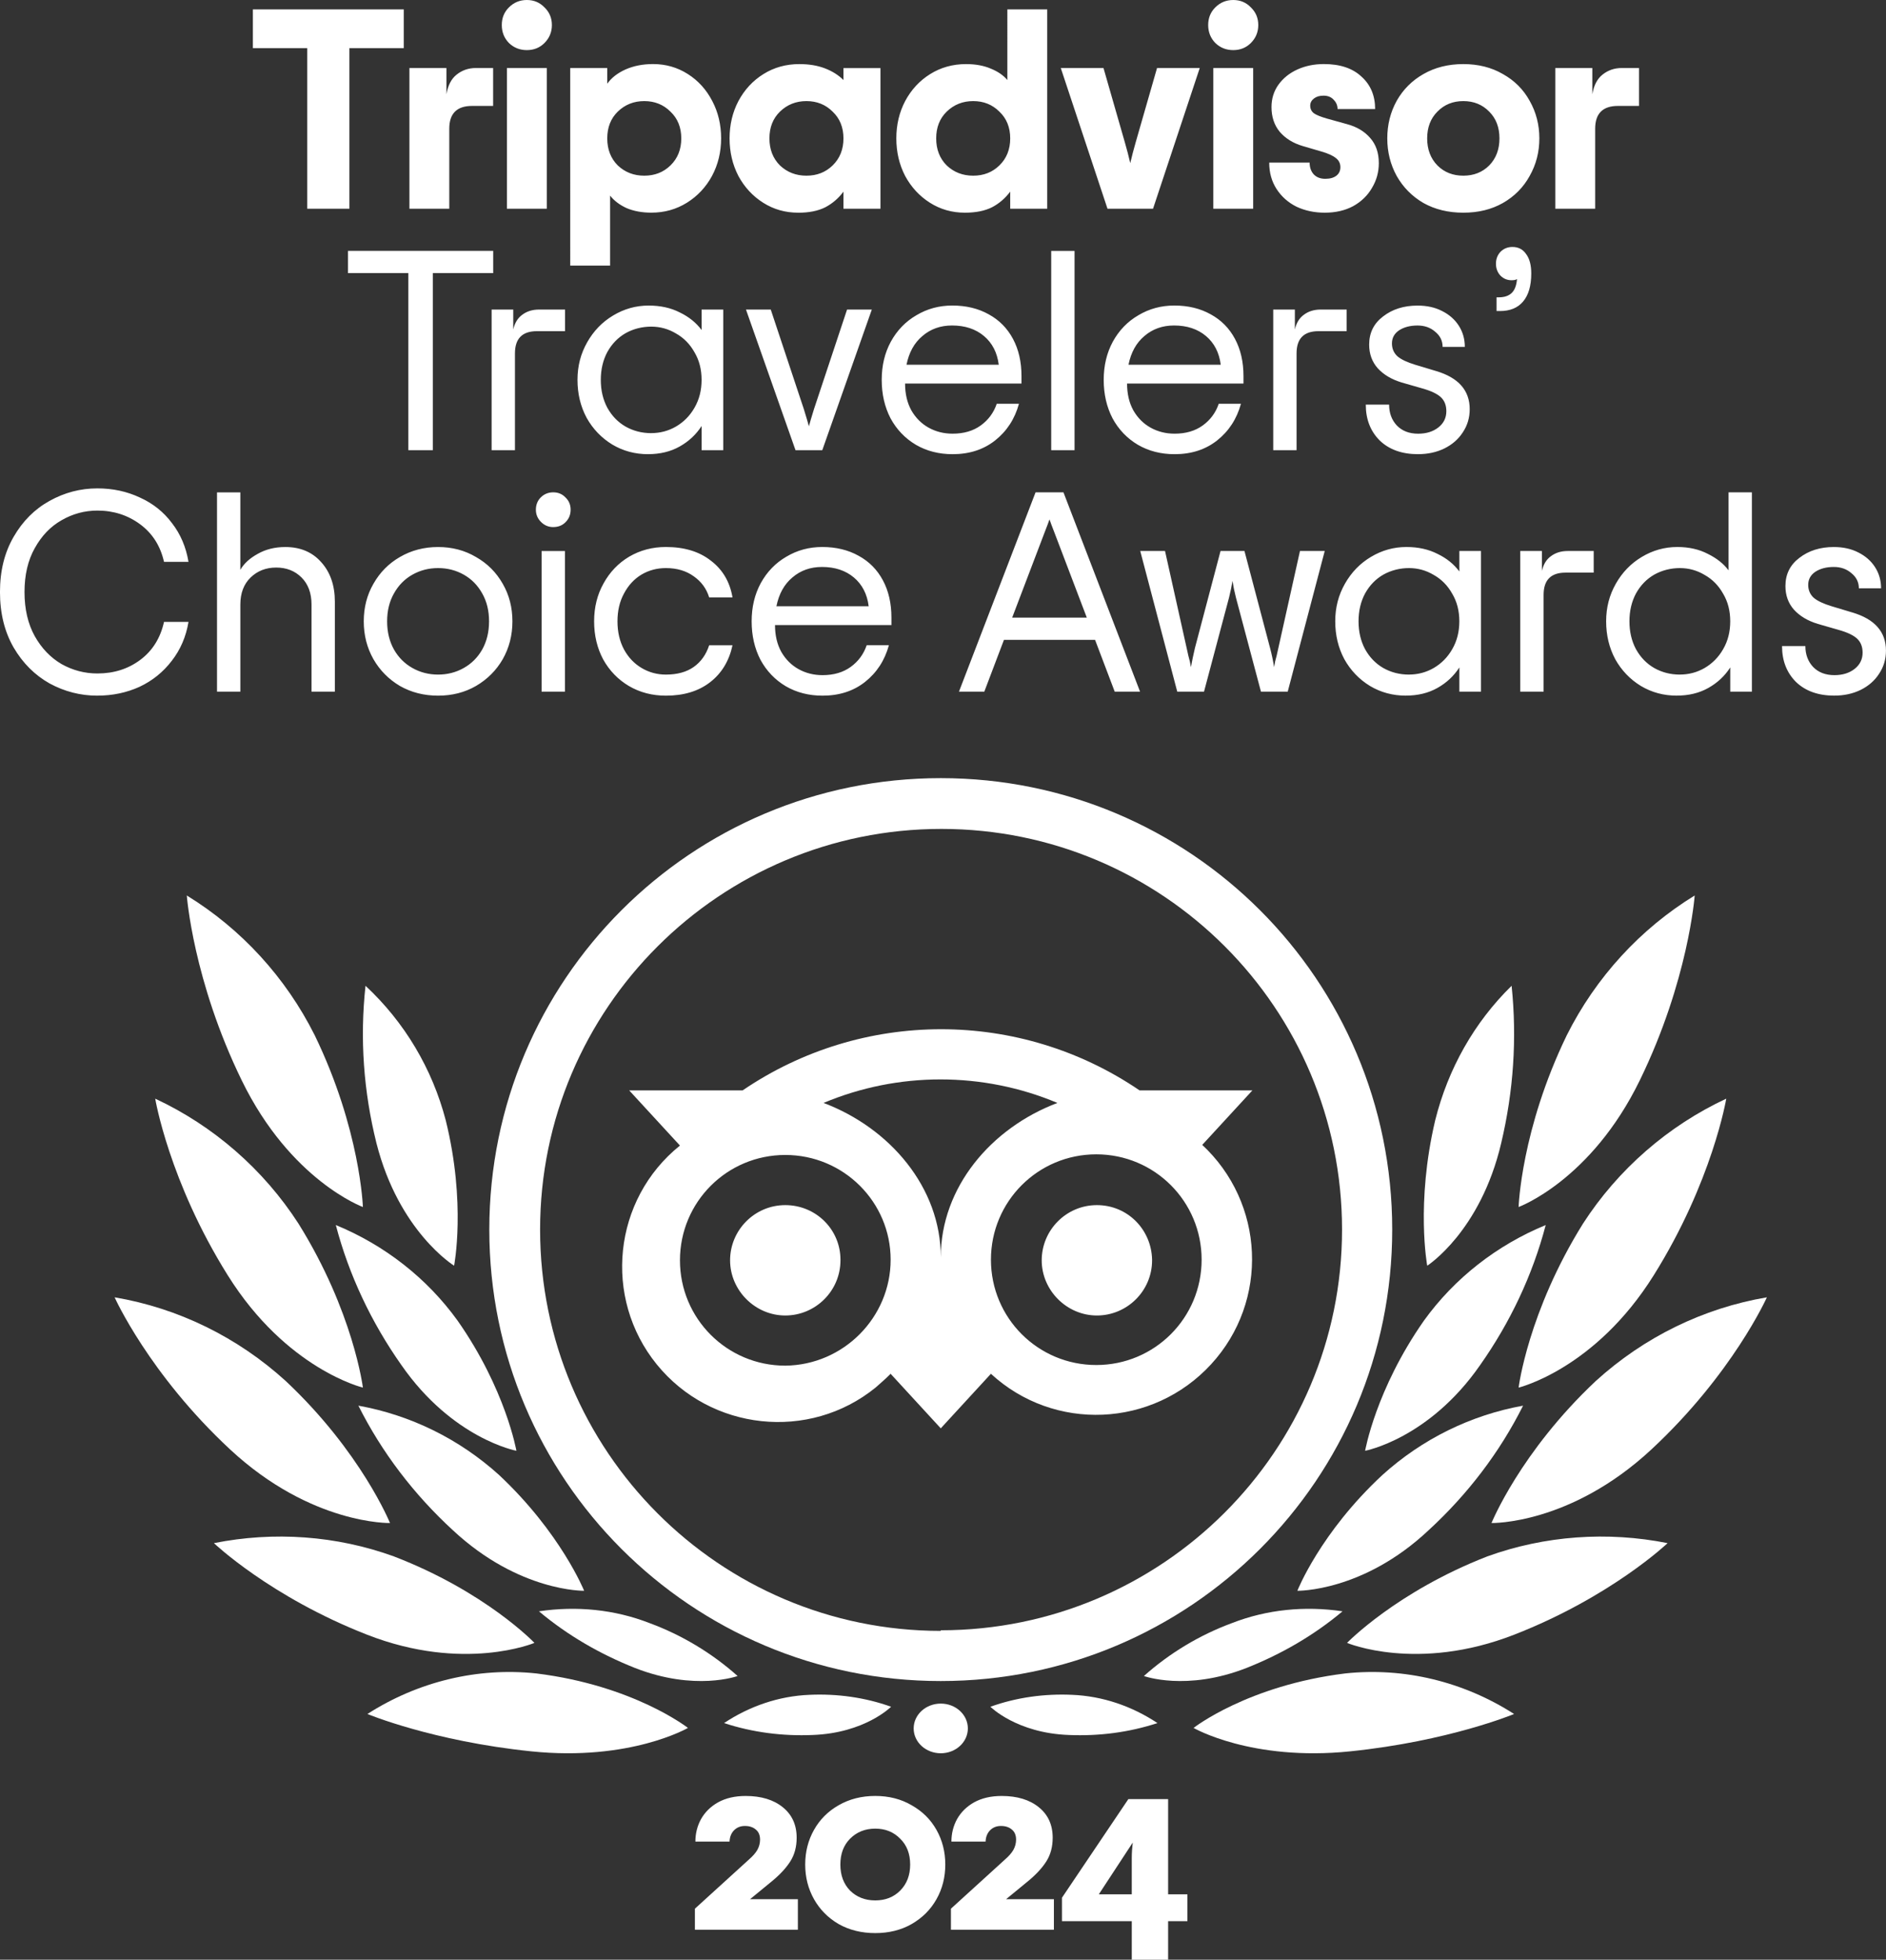
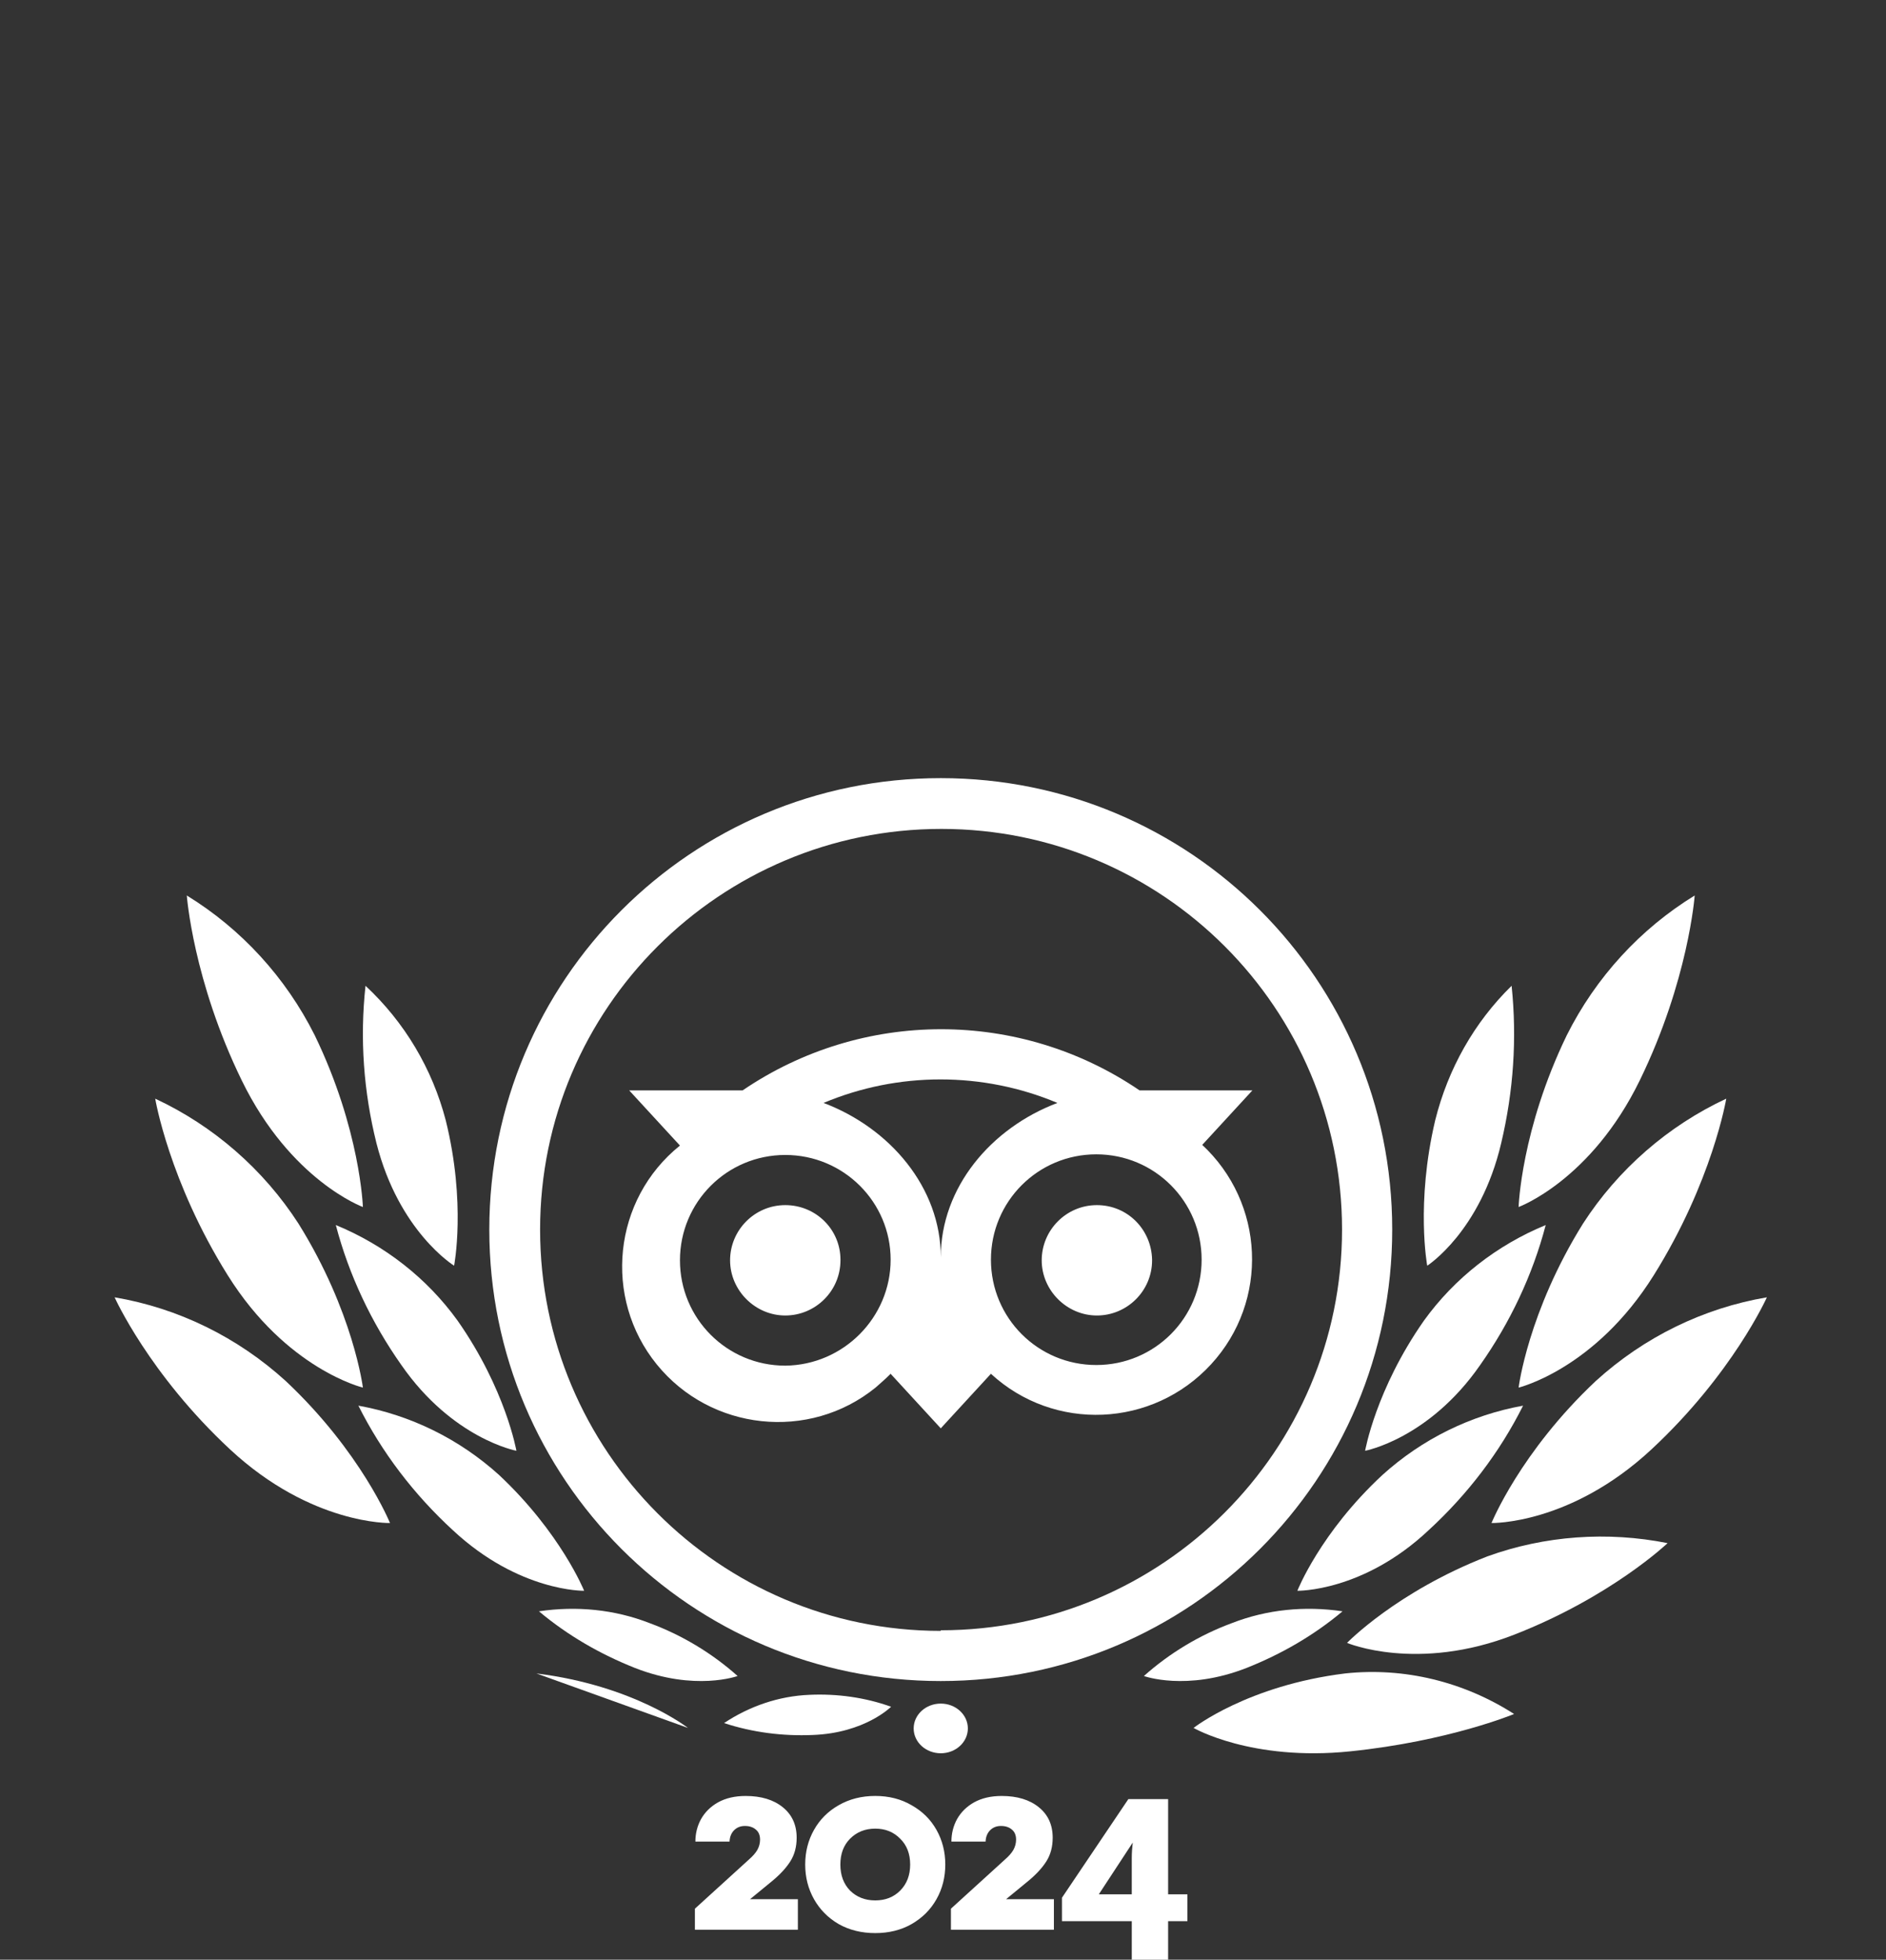
<svg xmlns="http://www.w3.org/2000/svg" id="Livello_2" data-name="Livello 2" viewBox="0 0 741.94 770.9">
  <rect x="0" y="0" width="741.94" height="770.9" fill="#333333" stroke="none" />
  <defs>
    <style> .cls-1 { fill: #fff; stroke-width: 0px; } </style>
  </defs>
  <g id="Livello_1-2" data-name="Livello 1">
    <g>
      <path class="cls-1" d="m370.09,689.7c5.89,0,10.66-4.37,10.66-9.77s-4.77-9.77-10.66-9.77-10.66,4.37-10.66,9.77,4.77,9.77,10.66,9.77Z" />
      <path class="cls-1" d="m370.09,306.1c-98.17,0-177.6,79.42-177.6,177.59s79.42,177.6,177.6,177.6,177.6-79.42,177.6-177.6-79.42-177.59-177.6-177.59Zm0,335.46c-87.07,0-157.62-70.79-157.62-157.86s70.79-157.62,157.86-157.62,157.62,70.55,157.62,157.62-70.79,157.62-157.86,157.62v.25Zm-39.46-145.78c0,12.09-9.87,21.71-21.71,21.71s-21.71-9.87-21.71-21.71,9.62-21.71,21.71-21.71,21.71,9.62,21.71,21.46v.25Zm122.59,0c0,12.09-9.87,21.71-21.71,21.71s-21.71-9.87-21.71-21.71,9.62-21.71,21.71-21.71,21.46,9.62,21.71,21.46v.25Zm19.49-45.14l19.98-21.71h-44.4c-47.11-32.07-109.02-32.07-156.14,0h-44.64l19.98,21.71c-26.39,21.21-30.34,59.94-9.13,86.08,21.21,26.15,59.94,30.34,86.08,9.13,1.97-1.73,3.95-3.45,5.92-5.43l19.73,21.46,19.73-21.46c24.91,22.94,63.64,21.21,86.58-3.7,22.94-24.91,21.21-63.64-3.7-86.58v.49Zm-163.78,86.58c-22.94,0-41.44-18.5-41.44-41.44s18.5-41.44,41.44-41.44,41.44,18.5,41.44,41.19-18.5,41.44-41.44,41.69Zm61.17-42.67c0-27.38-19.98-50.81-46.12-60.68,29.35-12.33,62.65-12.33,92,0-26.15,9.87-45.88,33.3-45.88,60.68Zm61.17,42.42c-22.94,0-41.44-18.5-41.44-41.44s18.5-41.44,41.44-41.44,41.44,18.5,41.44,41.44-18.5,41.44-41.44,41.44Z" />
-       <path class="cls-1" d="m270.63,679.73s-21.26-16.69-59.62-21.43c-23.21-2.49-46.67,3.24-66.47,15.95,0,0,25.66,10.71,64.51,14.7,38.85,3.99,61.58-9.22,61.58-9.22Z" />
-       <path class="cls-1" d="m210.25,646.28s-19.17-20.12-55.3-34.02c-22.61-8.2-47.19-9.93-70.79-5.22,0,0,22.12,21.11,60.22,36.01,38.1,14.9,65.87,3.23,65.87,3.23Z" />
+       <path class="cls-1" d="m270.63,679.73s-21.26-16.69-59.62-21.43Z" />
      <path class="cls-1" d="m153.42,599.13s-11.3-27.94-41.02-55.87c-18.92-17.21-42.25-28.68-67.31-32.92,0,0,13.51,30.18,45.45,59.86s62.89,28.93,62.89,28.93Z" />
      <path class="cls-1" d="m142.76,545.85s-3.69-29.78-25.35-64.52c-13.78-21.34-33.46-38.47-56.35-49.14,0,0,5.41,32.51,28.54,69.49,23.13,36.98,53.15,44.17,53.15,44.17Z" />
      <path class="cls-1" d="m142.76,474.81s-.97-30.45-18.96-67.58c-11.42-22.78-28.92-41.84-50.31-54.96,0,0,2.43,33.42,21.63,72.78,19.2,39.36,47.63,49.76,47.63,49.76Z" />
      <path class="cls-1" d="m229.79,625.77s-9.18-22.78-33.49-45.57c-15.63-14.12-34.73-23.53-55.31-27.24,9.18,18.33,21.83,34.92,37.21,49.04,26.04,24.27,51.59,23.78,51.59,23.78Z" />
      <path class="cls-1" d="m290.17,659.31c-10.16-9.06-22.02-16.16-34.6-20.8-13.79-5.39-28.79-6.85-43.55-4.65,11.37,9.55,24.19,16.89,37.74,22.27,23.71,9.3,40.4,3.18,40.4,3.18Z" />
      <path class="cls-1" d="m350.55,671.4c-10.3-3.7-21.33-5.18-32.12-4.69-12.01.49-23.54,4.44-33.59,11.11,11.28,3.7,23.05,5.18,34.82,4.69,20.6-.74,30.89-11.11,30.89-11.11Z" />
      <path class="cls-1" d="m203.15,570.71s-4.18-24.11-23.11-51.16c-12.05-16.73-28.76-29.76-47.93-37.64,5.16,19.68,14.01,38.37,25.81,55.1,20.16,29.03,45.23,33.7,45.23,33.7Z" />
      <path class="cls-1" d="m178.64,497.9s4.8-24.5-3.28-57.16c-5.3-20.29-16.16-38.6-31.57-52.95-2.27,20.78-.76,41.57,4.29,61.86,8.84,34.89,30.56,48.25,30.56,48.25Z" />
      <path class="cls-1" d="m469.54,679.73s21.26-16.69,59.62-21.43c23.22-2.49,46.67,3.24,66.47,15.95,0,0-25.66,10.71-64.51,14.7-38.85,3.99-61.58-9.22-61.58-9.22Z" />
      <path class="cls-1" d="m529.92,646.28s19.46-20.12,55.17-34.02c22.66-8.2,47.29-9.93,70.93-5.22,0,0-22.16,21.11-60.34,36.01s-65.76,3.23-65.76,3.23Z" />
      <path class="cls-1" d="m586.75,599.13s11.3-27.94,41.02-55.87c18.92-17.21,42.25-28.68,67.31-32.92,0,0-13.51,30.18-45.45,59.86s-62.89,28.93-62.89,28.93Z" />
      <path class="cls-1" d="m597.41,545.85s3.69-29.78,25.34-64.52c13.78-21.34,33.47-38.47,56.35-49.14,0,0-5.41,32.51-28.54,69.49-23.13,36.98-53.15,44.17-53.15,44.17Z" />
      <path class="cls-1" d="m597.41,474.81s.97-30.45,18.96-67.58c11.42-22.78,28.92-41.84,50.31-54.96,0,0-2.43,33.42-21.63,72.78-19.2,39.36-47.63,49.76-47.63,49.76Z" />
      <path class="cls-1" d="m510.38,625.77s8.93-22.78,33.48-45.57c15.63-14.12,34.73-23.53,55.31-27.24-9.18,18.33-21.83,34.92-37.21,49.04-25.8,24.27-51.59,23.78-51.59,23.78Z" />
      <path class="cls-1" d="m450,659.31c10.16-9.06,22.01-16.16,34.59-20.8,13.79-5.39,28.79-6.85,43.55-4.65-11.37,9.55-24.19,16.89-37.74,22.27-23.71,9.3-40.4,3.18-40.4,3.18Z" />
-       <path class="cls-1" d="m389.62,671.4c10.3-3.7,21.33-5.18,32.12-4.69,12.01.49,23.54,4.44,33.59,11.11-11.28,3.7-23.05,5.18-34.82,4.69-20.6-.74-30.89-11.11-30.89-11.11Z" />
      <path class="cls-1" d="m537.03,570.71s4.18-24.11,23.11-51.16c12.04-16.73,28.76-29.76,47.93-37.64-5.16,19.68-14.01,38.37-25.81,55.1-20.16,29.03-45.23,33.7-45.23,33.7Z" />
      <path class="cls-1" d="m561.46,497.9s-4.57-24.5,3.13-57.16c5.05-20.29,15.39-38.6,30.07-52.95,2.16,20.78.72,41.57-4.09,61.86-8.18,34.89-29.1,48.25-29.1,48.25Z" />
-       <path class="cls-1" d="m158.84,18.93h-21.39v63.17h-16.58V18.93h-21.39V3.7h59.36v15.23Zm35.15,7.84v14.9h-8.29c-5.97,0-8.96,2.99-8.96,8.96v31.47h-15.68V26.77h14.56v10.3c.6-3.51,1.94-6.09,4.03-7.73,2.16-1.72,4.67-2.58,7.5-2.58h6.83Zm13.27-7.06c-2.76,0-5.12-.93-7.06-2.8-1.87-1.94-2.8-4.29-2.8-7.06s.93-5.08,2.8-6.94c1.94-1.94,4.29-2.91,7.06-2.91s5.08.97,6.94,2.91c1.94,1.87,2.91,4.18,2.91,6.94s-.97,5.11-2.91,7.06c-1.87,1.87-4.18,2.8-6.94,2.8Zm-7.84,7.06h15.68v55.33h-15.68V26.77Zm24.91,0h14.56v6.16c1.64-2.32,4.03-4.18,7.17-5.6,3.21-1.42,6.83-2.13,10.86-2.13,5,0,9.56,1.31,13.66,3.92,4.11,2.61,7.32,6.16,9.63,10.64,2.32,4.4,3.47,9.3,3.47,14.67s-1.19,10.3-3.58,14.78c-2.39,4.4-5.67,7.91-9.86,10.53-4.18,2.61-8.85,3.92-14,3.92-3.66,0-6.91-.6-9.74-1.79-2.76-1.27-4.93-2.91-6.5-4.93v27.55h-15.68V26.77Zm29.12,42.34c4.11,0,7.54-1.34,10.3-4.03,2.84-2.76,4.26-6.31,4.26-10.64s-1.42-7.84-4.26-10.53c-2.76-2.76-6.2-4.14-10.3-4.14s-7.58,1.38-10.42,4.14c-2.76,2.69-4.14,6.2-4.14,10.53s1.38,7.88,4.14,10.64c2.84,2.69,6.31,4.03,10.42,4.03Zm60.55,14.56c-5.08,0-9.67-1.31-13.78-3.92-4.11-2.61-7.36-6.12-9.74-10.53-2.32-4.48-3.47-9.41-3.47-14.78s1.16-10.27,3.47-14.67c2.39-4.48,5.67-8.03,9.86-10.64,4.18-2.61,8.89-3.92,14.11-3.92,3.81,0,7.17.56,10.08,1.68,2.91,1.12,5.34,2.65,7.28,4.59v-4.7h14.56v55.33h-14.56v-6.72c-1.94,2.61-4.33,4.67-7.17,6.16-2.84,1.42-6.38,2.13-10.64,2.13Zm3.25-14.56c4.11,0,7.54-1.34,10.3-4.03,2.84-2.76,4.26-6.31,4.26-10.64s-1.42-7.84-4.26-10.53c-2.76-2.76-6.2-4.14-10.3-4.14s-7.58,1.38-10.42,4.14c-2.76,2.69-4.14,6.2-4.14,10.53s1.38,7.88,4.14,10.64c2.84,2.69,6.31,4.03,10.42,4.03Zm62.35,14.56c-5.08,0-9.67-1.31-13.78-3.92-4.11-2.61-7.35-6.12-9.74-10.53-2.32-4.48-3.47-9.41-3.47-14.78s1.16-10.27,3.47-14.67c2.39-4.48,5.67-8.03,9.86-10.64,4.18-2.61,8.89-3.92,14.11-3.92,3.73,0,6.98.6,9.74,1.79,2.76,1.12,4.93,2.61,6.5,4.48V3.7h15.68v78.4h-14.56v-6.72c-1.94,2.61-4.33,4.67-7.17,6.16-2.84,1.42-6.38,2.13-10.64,2.13Zm3.25-14.56c4.11,0,7.54-1.34,10.3-4.03,2.84-2.76,4.26-6.31,4.26-10.64s-1.42-7.84-4.26-10.53c-2.76-2.76-6.2-4.14-10.3-4.14s-7.58,1.38-10.42,4.14c-2.76,2.69-4.14,6.2-4.14,10.53s1.38,7.88,4.14,10.64c2.84,2.69,6.31,4.03,10.42,4.03Zm34.46-42.34h16.8l8.4,29.23c.82,2.84,1.53,5.56,2.13,8.18.6-2.61,1.31-5.34,2.13-8.18l8.4-29.23h16.8l-18.37,55.33h-17.92l-18.37-55.33Zm67.84-7.06c-2.76,0-5.11-.93-7.06-2.8-1.87-1.94-2.8-4.29-2.8-7.06s.93-5.08,2.8-6.94c1.94-1.94,4.29-2.91,7.06-2.91s5.08.97,6.94,2.91c1.94,1.87,2.91,4.18,2.91,6.94s-.97,5.11-2.91,7.06c-1.87,1.87-4.18,2.8-6.94,2.8Zm-7.84,7.06h15.68v55.33h-15.68V26.77Zm43.83,56.9c-4.03,0-7.73-.78-11.09-2.35-3.29-1.64-5.9-3.96-7.84-6.94-1.94-2.99-2.91-6.46-2.91-10.42h15.9c0,1.94.56,3.51,1.68,4.7,1.12,1.12,2.61,1.68,4.48,1.68s3.32-.41,4.37-1.23c1.05-.82,1.57-1.94,1.57-3.36,0-1.49-.6-2.69-1.79-3.58-1.19-.97-3.1-1.83-5.71-2.58l-7.28-2.13c-3.81-1.12-6.83-2.99-9.07-5.6-2.16-2.61-3.25-5.86-3.25-9.74,0-3.29.9-6.2,2.69-8.74,1.87-2.61,4.37-4.63,7.5-6.05,3.14-1.42,6.61-2.13,10.42-2.13,6.35,0,11.27,1.64,14.78,4.93,3.58,3.21,5.38,7.47,5.38,12.77h-14.78c0-1.42-.52-2.65-1.57-3.7-.97-1.05-2.28-1.57-3.92-1.57s-2.84.37-3.81,1.12c-.97.75-1.46,1.68-1.46,2.8,0,1.27.49,2.28,1.46,3.02.97.67,2.61,1.34,4.93,2.02l8.06,2.24c3.88,1.04,6.94,2.87,9.18,5.49,2.24,2.54,3.36,5.82,3.36,9.86,0,3.51-.9,6.76-2.69,9.74-1.72,2.99-4.18,5.38-7.39,7.17-3.21,1.72-6.94,2.58-11.2,2.58Zm54.52,0c-5.9,0-11.13-1.27-15.68-3.81-4.48-2.61-7.99-6.16-10.53-10.64-2.46-4.48-3.7-9.41-3.7-14.78s1.23-10.3,3.7-14.78c2.54-4.48,6.05-7.99,10.53-10.53,4.55-2.61,9.78-3.92,15.68-3.92s11.09,1.31,15.57,3.92c4.55,2.54,8.06,6.05,10.53,10.53,2.54,4.48,3.81,9.41,3.81,14.78s-1.27,10.3-3.81,14.78c-2.46,4.48-5.97,8.03-10.53,10.64-4.48,2.54-9.67,3.81-15.57,3.81Zm0-14.56c4.11,0,7.5-1.34,10.19-4.03,2.69-2.76,4.03-6.31,4.03-10.64s-1.34-7.84-4.03-10.53c-2.69-2.76-6.09-4.14-10.19-4.14s-7.5,1.38-10.19,4.14c-2.69,2.69-4.03,6.2-4.03,10.53s1.34,7.88,4.03,10.64c2.69,2.69,6.08,4.03,10.19,4.03Zm69.12-42.34v14.9h-8.29c-5.97,0-8.96,2.99-8.96,8.96v31.47h-15.68V26.77h14.56v10.3c.6-3.51,1.94-6.09,4.03-7.73,2.16-1.72,4.67-2.58,7.5-2.58h6.83ZM194.01,107.43h-23.74v69.66h-9.63v-69.66h-23.74v-8.74h57.12v8.74Zm28.28,14.34v8.51h-11.09c-5.75,0-8.62,2.91-8.62,8.74v38.08h-9.18v-55.33h8.51v7.84c.6-2.61,1.79-4.55,3.58-5.82,1.79-1.34,3.99-2.02,6.61-2.02h10.19Zm32.66,56.9c-5.15,0-9.86-1.27-14.11-3.81-4.26-2.61-7.62-6.12-10.08-10.53-2.39-4.48-3.58-9.45-3.58-14.9s1.27-10.3,3.81-14.78c2.54-4.48,5.94-7.99,10.19-10.53,4.33-2.61,9-3.92,14-3.92,4.63,0,8.7.9,12.21,2.69,3.58,1.72,6.46,4.03,8.62,6.94v-8.06h8.51v55.33h-8.51v-9.52c-2.17,3.36-5.04,6.05-8.62,8.06-3.58,2.02-7.73,3.02-12.43,3.02Zm1.23-8.29c3.51,0,6.76-.86,9.74-2.58,3.06-1.79,5.49-4.26,7.28-7.39,1.87-3.21,2.8-6.87,2.8-10.98s-.93-7.73-2.8-10.86c-1.79-3.21-4.22-5.67-7.28-7.39-2.99-1.79-6.23-2.69-9.74-2.69s-7.02.86-10.08,2.58c-2.99,1.72-5.38,4.18-7.17,7.39-1.72,3.21-2.58,6.87-2.58,10.98s.86,7.76,2.58,10.98c1.79,3.21,4.18,5.67,7.17,7.39,3.06,1.72,6.42,2.58,10.08,2.58Zm37.29-48.61h9.74l12.99,39.09c.97,3.14,1.64,5.41,2.02,6.83.37-1.42,1.05-3.7,2.02-6.83l12.99-39.09h9.74l-19.49,55.33h-10.53l-19.49-55.33Zm108.39,29.12h-45.81c0,4.03.82,7.54,2.46,10.53,1.72,2.99,4,5.26,6.83,6.83,2.84,1.57,5.97,2.35,9.41,2.35,4.4,0,8.1-1.08,11.09-3.25,2.99-2.17,5.08-5,6.27-8.51h8.74c-1.64,5.97-4.78,10.79-9.41,14.45-4.56,3.58-10.12,5.38-16.69,5.38-5.38,0-10.19-1.23-14.45-3.7-4.26-2.54-7.58-6.01-9.97-10.42-2.32-4.48-3.47-9.52-3.47-15.12s1.19-10.6,3.58-15.01c2.46-4.48,5.82-7.95,10.08-10.42,4.26-2.54,8.96-3.81,14.11-3.81,5.45,0,10.23,1.16,14.34,3.47,4.11,2.24,7.28,5.45,9.52,9.63,2.24,4.18,3.36,9.07,3.36,14.67v2.91Zm-27.33-22.85c-4.56,0-8.44,1.38-11.65,4.14-3.21,2.69-5.3,6.46-6.27,11.31h36.29c-.6-4.78-2.54-8.55-5.82-11.31-3.28-2.76-7.47-4.14-12.54-4.14Zm39.01-29.34h9.18v78.4h-9.18v-78.4Zm75.65,52.19h-45.81c0,4.03.82,7.54,2.46,10.53,1.72,2.99,3.99,5.26,6.83,6.83,2.84,1.57,5.97,2.35,9.41,2.35,4.41,0,8.1-1.08,11.09-3.25,2.99-2.17,5.08-5,6.27-8.51h8.74c-1.64,5.97-4.78,10.79-9.41,14.45-4.55,3.58-10.12,5.38-16.69,5.38-5.38,0-10.19-1.23-14.45-3.7-4.26-2.54-7.58-6.01-9.97-10.42-2.32-4.48-3.47-9.52-3.47-15.12s1.2-10.6,3.58-15.01c2.46-4.48,5.82-7.95,10.08-10.42,4.26-2.54,8.96-3.81,14.11-3.81,5.45,0,10.23,1.16,14.34,3.47,4.11,2.24,7.28,5.45,9.52,9.63,2.24,4.18,3.36,9.07,3.36,14.67v2.91Zm-27.33-22.85c-4.55,0-8.44,1.38-11.65,4.14-3.21,2.69-5.3,6.46-6.27,11.31h36.29c-.6-4.78-2.54-8.55-5.82-11.31-3.28-2.76-7.47-4.14-12.54-4.14Zm67.91-6.27v8.51h-11.09c-5.75,0-8.62,2.91-8.62,8.74v38.08h-9.18v-55.33h8.51v7.84c.6-2.61,1.79-4.55,3.58-5.82,1.79-1.34,3.99-2.02,6.61-2.02h10.19Zm28.13,56.9c-6.35,0-11.39-1.79-15.12-5.38-3.66-3.66-5.49-8.36-5.49-14.11h9.18c0,3.29,1.01,6.01,3.02,8.18,2.09,2.17,4.89,3.25,8.4,3.25,3.21,0,5.86-.82,7.95-2.46,2.09-1.64,3.14-3.77,3.14-6.38,0-2.32-.71-4.14-2.13-5.49-1.42-1.34-3.85-2.5-7.28-3.47l-8.18-2.35c-3.96-1.2-7.09-3.06-9.41-5.6-2.24-2.54-3.36-5.64-3.36-9.3,0-4.63,1.83-8.33,5.49-11.09,3.66-2.84,8.18-4.26,13.55-4.26,3.66,0,6.87.71,9.63,2.13,2.84,1.42,5.04,3.36,6.61,5.82,1.57,2.46,2.35,5.23,2.35,8.29h-8.74c0-2.39-.97-4.37-2.91-5.94-1.87-1.64-4.18-2.46-6.94-2.46-2.91,0-5.34.63-7.28,1.9-1.87,1.27-2.8,2.99-2.8,5.15,0,2.02.71,3.7,2.13,5.04,1.49,1.27,3.85,2.39,7.06,3.36l8.18,2.46c8.81,2.61,13.22,7.62,13.22,15.01,0,3.36-.9,6.38-2.69,9.07-1.72,2.69-4.14,4.82-7.28,6.38-3.06,1.49-6.5,2.24-10.3,2.24Zm30.82-61.71h.9c2.17,0,3.85-.56,5.04-1.68,1.2-1.12,1.9-2.95,2.13-5.49-.45.3-1.16.45-2.13.45-1.72,0-3.17-.6-4.37-1.79-1.19-1.27-1.79-2.84-1.79-4.7s.6-3.43,1.79-4.7c1.27-1.27,2.84-1.9,4.7-1.9,2.32,0,4.11.93,5.38,2.8,1.34,1.79,2.02,4.33,2.02,7.62,0,4.85-1.08,8.55-3.25,11.09-2.09,2.46-5.11,3.7-9.07,3.7h-1.34v-5.38ZM38.3,273.66c-6.64,0-12.92-1.61-18.82-4.82-5.82-3.29-10.53-7.99-14.11-14.11-3.58-6.2-5.38-13.48-5.38-21.84s1.79-15.53,5.38-21.73c3.58-6.2,8.29-10.9,14.11-14.11,5.9-3.29,12.17-4.93,18.82-4.93,6.05,0,11.61,1.19,16.69,3.58,5.15,2.31,9.37,5.67,12.66,10.08,3.36,4.33,5.52,9.41,6.5,15.23h-9.63c-1.42-6.27-4.56-11.2-9.41-14.78-4.85-3.58-10.45-5.38-16.8-5.38-5,0-9.71,1.27-14.11,3.81-4.33,2.46-7.84,6.12-10.53,10.98-2.69,4.78-4.03,10.53-4.03,17.25s1.34,12.51,4.03,17.36c2.69,4.78,6.2,8.44,10.53,10.98,4.4,2.46,9.11,3.7,14.11,3.7,6.5,0,12.13-1.79,16.91-5.38,4.78-3.58,7.88-8.55,9.3-14.9h9.63c-.97,5.82-3.17,10.94-6.61,15.34-3.36,4.4-7.58,7.8-12.66,10.19-5.08,2.31-10.6,3.47-16.58,3.47Zm47.07-79.97h9.18v30.46c1.42-2.46,3.7-4.55,6.83-6.27,3.14-1.79,6.76-2.69,10.86-2.69,5.9,0,10.6,1.98,14.11,5.94,3.58,3.96,5.38,9.15,5.38,15.57v35.39h-9.18v-34.27c0-4.48-1.31-8.03-3.92-10.64-2.61-2.61-5.94-3.92-9.97-3.92s-7.39,1.31-10.08,3.92c-2.69,2.61-4.03,6.16-4.03,10.64v34.27h-9.18v-78.4Zm86.97,79.97c-5.53,0-10.53-1.27-15.01-3.81-4.4-2.61-7.88-6.12-10.42-10.53-2.54-4.48-3.81-9.45-3.81-14.9s1.27-10.38,3.81-14.78c2.54-4.48,6.01-7.99,10.42-10.53,4.48-2.61,9.48-3.92,15.01-3.92s10.49,1.31,14.9,3.92c4.48,2.54,7.99,6.05,10.53,10.53,2.54,4.4,3.81,9.33,3.81,14.78s-1.27,10.42-3.81,14.9c-2.54,4.4-6.05,7.91-10.53,10.53-4.4,2.54-9.37,3.81-14.9,3.81Zm0-8.29c3.66,0,7.02-.86,10.08-2.58,3.06-1.72,5.49-4.14,7.28-7.28,1.79-3.21,2.69-6.91,2.69-11.09s-.9-7.84-2.69-10.98c-1.79-3.21-4.22-5.67-7.28-7.39-3.06-1.72-6.42-2.58-10.08-2.58s-7.02.86-10.08,2.58c-3.06,1.72-5.49,4.18-7.28,7.39-1.79,3.14-2.69,6.79-2.69,10.98s.9,7.88,2.69,11.09c1.79,3.14,4.22,5.56,7.28,7.28,3.06,1.72,6.42,2.58,10.08,2.58Zm45.31-58.02c-1.87,0-3.47-.67-4.82-2.02s-2.02-2.95-2.02-4.82.63-3.55,1.9-4.82c1.34-1.34,2.99-2.02,4.93-2.02s3.55.67,4.82,2.02c1.34,1.27,2.02,2.87,2.02,4.82s-.67,3.58-2.02,4.93c-1.27,1.27-2.88,1.9-4.82,1.9Zm-4.59,9.41h9.18v55.33h-9.18v-55.33Zm48.88,56.9c-5.38,0-10.23-1.27-14.56-3.81-4.26-2.54-7.62-6.01-10.08-10.42-2.39-4.48-3.58-9.48-3.58-15.01s1.23-10.49,3.7-14.9c2.46-4.48,5.82-7.99,10.08-10.53,4.33-2.54,9.15-3.81,14.45-3.81,7.24,0,13.14,1.79,17.7,5.38,4.63,3.51,7.47,8.33,8.51,14.45h-9.18c-1.05-3.43-3.06-6.2-6.05-8.29-2.99-2.17-6.65-3.25-10.98-3.25-3.51,0-6.72.86-9.63,2.58-2.84,1.72-5.12,4.18-6.83,7.39-1.72,3.14-2.58,6.79-2.58,10.98s.86,7.88,2.58,11.09c1.72,3.14,4.03,5.56,6.94,7.28,2.91,1.72,6.08,2.58,9.52,2.58,4.48,0,8.14-1.01,10.98-3.02,2.84-2.02,4.85-4.85,6.05-8.51h9.18c-1.34,6.2-4.29,11.05-8.85,14.56-4.55,3.51-10.34,5.26-17.36,5.26Zm88.75-27.78h-45.81c0,4.03.82,7.54,2.46,10.53,1.72,2.99,3.99,5.26,6.83,6.83,2.84,1.57,5.97,2.35,9.41,2.35,4.4,0,8.1-1.08,11.09-3.25,2.99-2.17,5.08-5,6.27-8.51h8.74c-1.64,5.97-4.78,10.79-9.41,14.45-4.55,3.58-10.12,5.38-16.69,5.38-5.38,0-10.19-1.23-14.45-3.7-4.26-2.54-7.58-6.01-9.97-10.42-2.32-4.48-3.47-9.52-3.47-15.12s1.19-10.6,3.58-15.01c2.46-4.48,5.82-7.95,10.08-10.42,4.26-2.54,8.96-3.81,14.11-3.81,5.45,0,10.23,1.16,14.34,3.47,4.11,2.24,7.28,5.45,9.52,9.63,2.24,4.18,3.36,9.07,3.36,14.67v2.91Zm-27.33-22.85c-4.56,0-8.44,1.38-11.65,4.14-3.21,2.69-5.3,6.46-6.27,11.31h36.29c-.6-4.78-2.54-8.55-5.82-11.31-3.29-2.76-7.47-4.14-12.54-4.14Zm107.43,28.67h-35.84l-7.73,20.38h-9.97l30.13-78.4h10.98l30.13,78.4h-9.97l-7.73-20.38Zm-3.25-8.74l-12.66-33.26c-1.05-2.69-1.72-4.48-2.02-5.38-.3.9-.97,2.69-2.02,5.38l-12.66,33.26h29.34Zm21.03-26.21h9.74l8.51,38.19.67,3.02c.45,1.49.78,2.99,1.01,4.48.45-2.46.97-4.97,1.57-7.5l10.08-38.19h9.41l10.08,38.19c.67,2.54,1.2,5.04,1.57,7.5.22-1.49.56-2.99,1.01-4.48l.67-3.02,8.51-38.19h9.74l-14.56,55.33h-10.53l-9.86-37.07c-.6-2.39-1.05-4.55-1.34-6.5-.3,1.94-.75,4.11-1.34,6.5l-9.86,37.07h-10.53l-14.56-55.33Zm104.47,56.9c-5.15,0-9.86-1.27-14.11-3.81-4.26-2.61-7.62-6.12-10.08-10.53-2.39-4.48-3.58-9.45-3.58-14.9s1.27-10.3,3.81-14.78c2.54-4.48,5.94-7.99,10.19-10.53,4.33-2.61,9-3.92,14-3.92,4.63,0,8.7.9,12.21,2.69,3.58,1.72,6.46,4.03,8.62,6.94v-8.06h8.51v55.33h-8.51v-9.52c-2.17,3.36-5.04,6.05-8.62,8.06-3.58,2.02-7.73,3.02-12.43,3.02Zm1.23-8.29c3.51,0,6.76-.86,9.74-2.58,3.06-1.79,5.49-4.26,7.28-7.39,1.87-3.21,2.8-6.87,2.8-10.98s-.93-7.73-2.8-10.86c-1.79-3.21-4.22-5.67-7.28-7.39-2.99-1.79-6.23-2.69-9.74-2.69s-7.02.86-10.08,2.58c-2.99,1.72-5.38,4.18-7.17,7.39-1.72,3.21-2.58,6.87-2.58,10.98s.86,7.76,2.58,10.98c1.79,3.21,4.18,5.67,7.17,7.39,3.06,1.72,6.42,2.58,10.08,2.58Zm72.68-48.61v8.51h-11.09c-5.75,0-8.62,2.91-8.62,8.74v38.08h-9.18v-55.33h8.51v7.84c.6-2.61,1.79-4.55,3.58-5.82,1.79-1.34,3.99-2.02,6.61-2.02h10.19Zm32.66,56.9c-5.15,0-9.86-1.27-14.11-3.81-4.26-2.61-7.62-6.12-10.08-10.53-2.39-4.48-3.58-9.45-3.58-14.9s1.27-10.3,3.81-14.78c2.54-4.48,5.94-7.99,10.19-10.53,4.33-2.61,9-3.92,14-3.92,4.55,0,8.55.9,11.98,2.69,3.51,1.72,6.23,3.88,8.18,6.5v-30.69h9.18v78.4h-8.51v-9.52c-2.17,3.36-5.04,6.05-8.62,8.06-3.58,2.02-7.73,3.02-12.43,3.02Zm1.23-8.29c3.51,0,6.76-.86,9.74-2.58,3.06-1.79,5.49-4.26,7.28-7.39,1.87-3.21,2.8-6.87,2.8-10.98s-.93-7.73-2.8-10.86c-1.79-3.21-4.22-5.67-7.28-7.39-2.99-1.79-6.23-2.69-9.74-2.69s-7.02.86-10.08,2.58c-2.99,1.72-5.38,4.18-7.17,7.39-1.72,3.21-2.58,6.87-2.58,10.98s.86,7.76,2.58,10.98c1.79,3.21,4.18,5.67,7.17,7.39,3.06,1.72,6.42,2.58,10.08,2.58Zm60.81,8.29c-6.35,0-11.39-1.79-15.12-5.38-3.66-3.66-5.49-8.36-5.49-14.11h9.18c0,3.29,1.01,6.01,3.02,8.18,2.09,2.17,4.89,3.25,8.4,3.25,3.21,0,5.86-.82,7.95-2.46,2.09-1.64,3.14-3.77,3.14-6.38,0-2.32-.71-4.14-2.13-5.49-1.42-1.34-3.84-2.5-7.28-3.47l-8.18-2.35c-3.96-1.2-7.09-3.06-9.41-5.6-2.24-2.54-3.36-5.64-3.36-9.3,0-4.63,1.83-8.33,5.49-11.09,3.66-2.84,8.18-4.26,13.55-4.26,3.66,0,6.87.71,9.63,2.13,2.84,1.42,5.04,3.36,6.61,5.82,1.57,2.46,2.35,5.23,2.35,8.29h-8.74c0-2.39-.97-4.37-2.91-5.94-1.87-1.64-4.18-2.46-6.94-2.46-2.91,0-5.34.63-7.28,1.9-1.87,1.27-2.8,2.99-2.8,5.15,0,2.02.71,3.7,2.13,5.04,1.49,1.27,3.85,2.39,7.06,3.36l8.18,2.46c8.81,2.61,13.22,7.62,13.22,15.01,0,3.36-.9,6.38-2.69,9.07-1.72,2.69-4.14,4.82-7.28,6.38-3.06,1.49-6.5,2.24-10.3,2.24Z" />
      <path class="cls-1" d="m273.37,750.84l21.31-19.39c1.47-1.28,2.56-2.53,3.26-3.74.7-1.28,1.06-2.62,1.06-4.03,0-1.73-.54-3.04-1.63-3.94-1.09-.96-2.53-1.44-4.32-1.44s-3.17.58-4.32,1.73c-1.09,1.15-1.66,2.62-1.73,4.42h-13.44c0-3.2.74-6.14,2.21-8.83,1.54-2.75,3.78-4.96,6.72-6.62,3.01-1.66,6.62-2.5,10.85-2.5,6.08,0,10.94,1.47,14.59,4.42,3.65,2.94,5.47,6.94,5.47,12,0,3.58-.83,6.69-2.5,9.31-1.66,2.62-4.1,5.25-7.3,7.87l-8.54,7.01h18.82v12h-40.51v-8.26Zm70.95,9.6c-5.38,0-10.18-1.18-14.4-3.55-4.16-2.43-7.39-5.7-9.7-9.79-2.3-4.1-3.46-8.64-3.46-13.63s1.15-9.54,3.46-13.63c2.3-4.1,5.54-7.33,9.7-9.7,4.22-2.43,9.02-3.65,14.4-3.65s10.14,1.22,14.3,3.65c4.22,2.37,7.49,5.6,9.79,9.7,2.3,4.1,3.46,8.64,3.46,13.63s-1.15,9.54-3.46,13.63c-2.3,4.1-5.57,7.36-9.79,9.79-4.16,2.37-8.93,3.55-14.3,3.55Zm0-12.86c3.97,0,7.23-1.28,9.79-3.84,2.62-2.62,3.94-6.05,3.94-10.27s-1.31-7.62-3.94-10.18c-2.56-2.62-5.82-3.94-9.79-3.94s-7.26,1.31-9.89,3.94c-2.56,2.56-3.84,5.95-3.84,10.18s1.28,7.65,3.84,10.27c2.62,2.56,5.92,3.84,9.89,3.84Zm29.77,3.26l21.31-19.39c1.47-1.28,2.56-2.53,3.26-3.74.7-1.28,1.06-2.62,1.06-4.03,0-1.73-.54-3.04-1.63-3.94-1.09-.96-2.53-1.44-4.32-1.44s-3.17.58-4.32,1.73c-1.09,1.15-1.66,2.62-1.73,4.42h-13.44c0-3.2.74-6.14,2.21-8.83,1.54-2.75,3.78-4.96,6.72-6.62,3.01-1.66,6.62-2.5,10.85-2.5,6.08,0,10.94,1.47,14.59,4.42,3.65,2.94,5.47,6.94,5.47,12,0,3.58-.83,6.69-2.5,9.31-1.66,2.62-4.1,5.25-7.3,7.87l-8.54,7.01h18.82v12h-40.51v-8.26Zm71.14,4.9h-27.46v-9.22l26.11-38.78h15.65v37.44h7.58v10.56h-7.58v15.17h-14.3v-15.17Zm0-10.56v-14.3c0-1.86.13-3.87.38-6.05l-13.34,20.35h12.96Z" />
    </g>
  </g>
</svg>